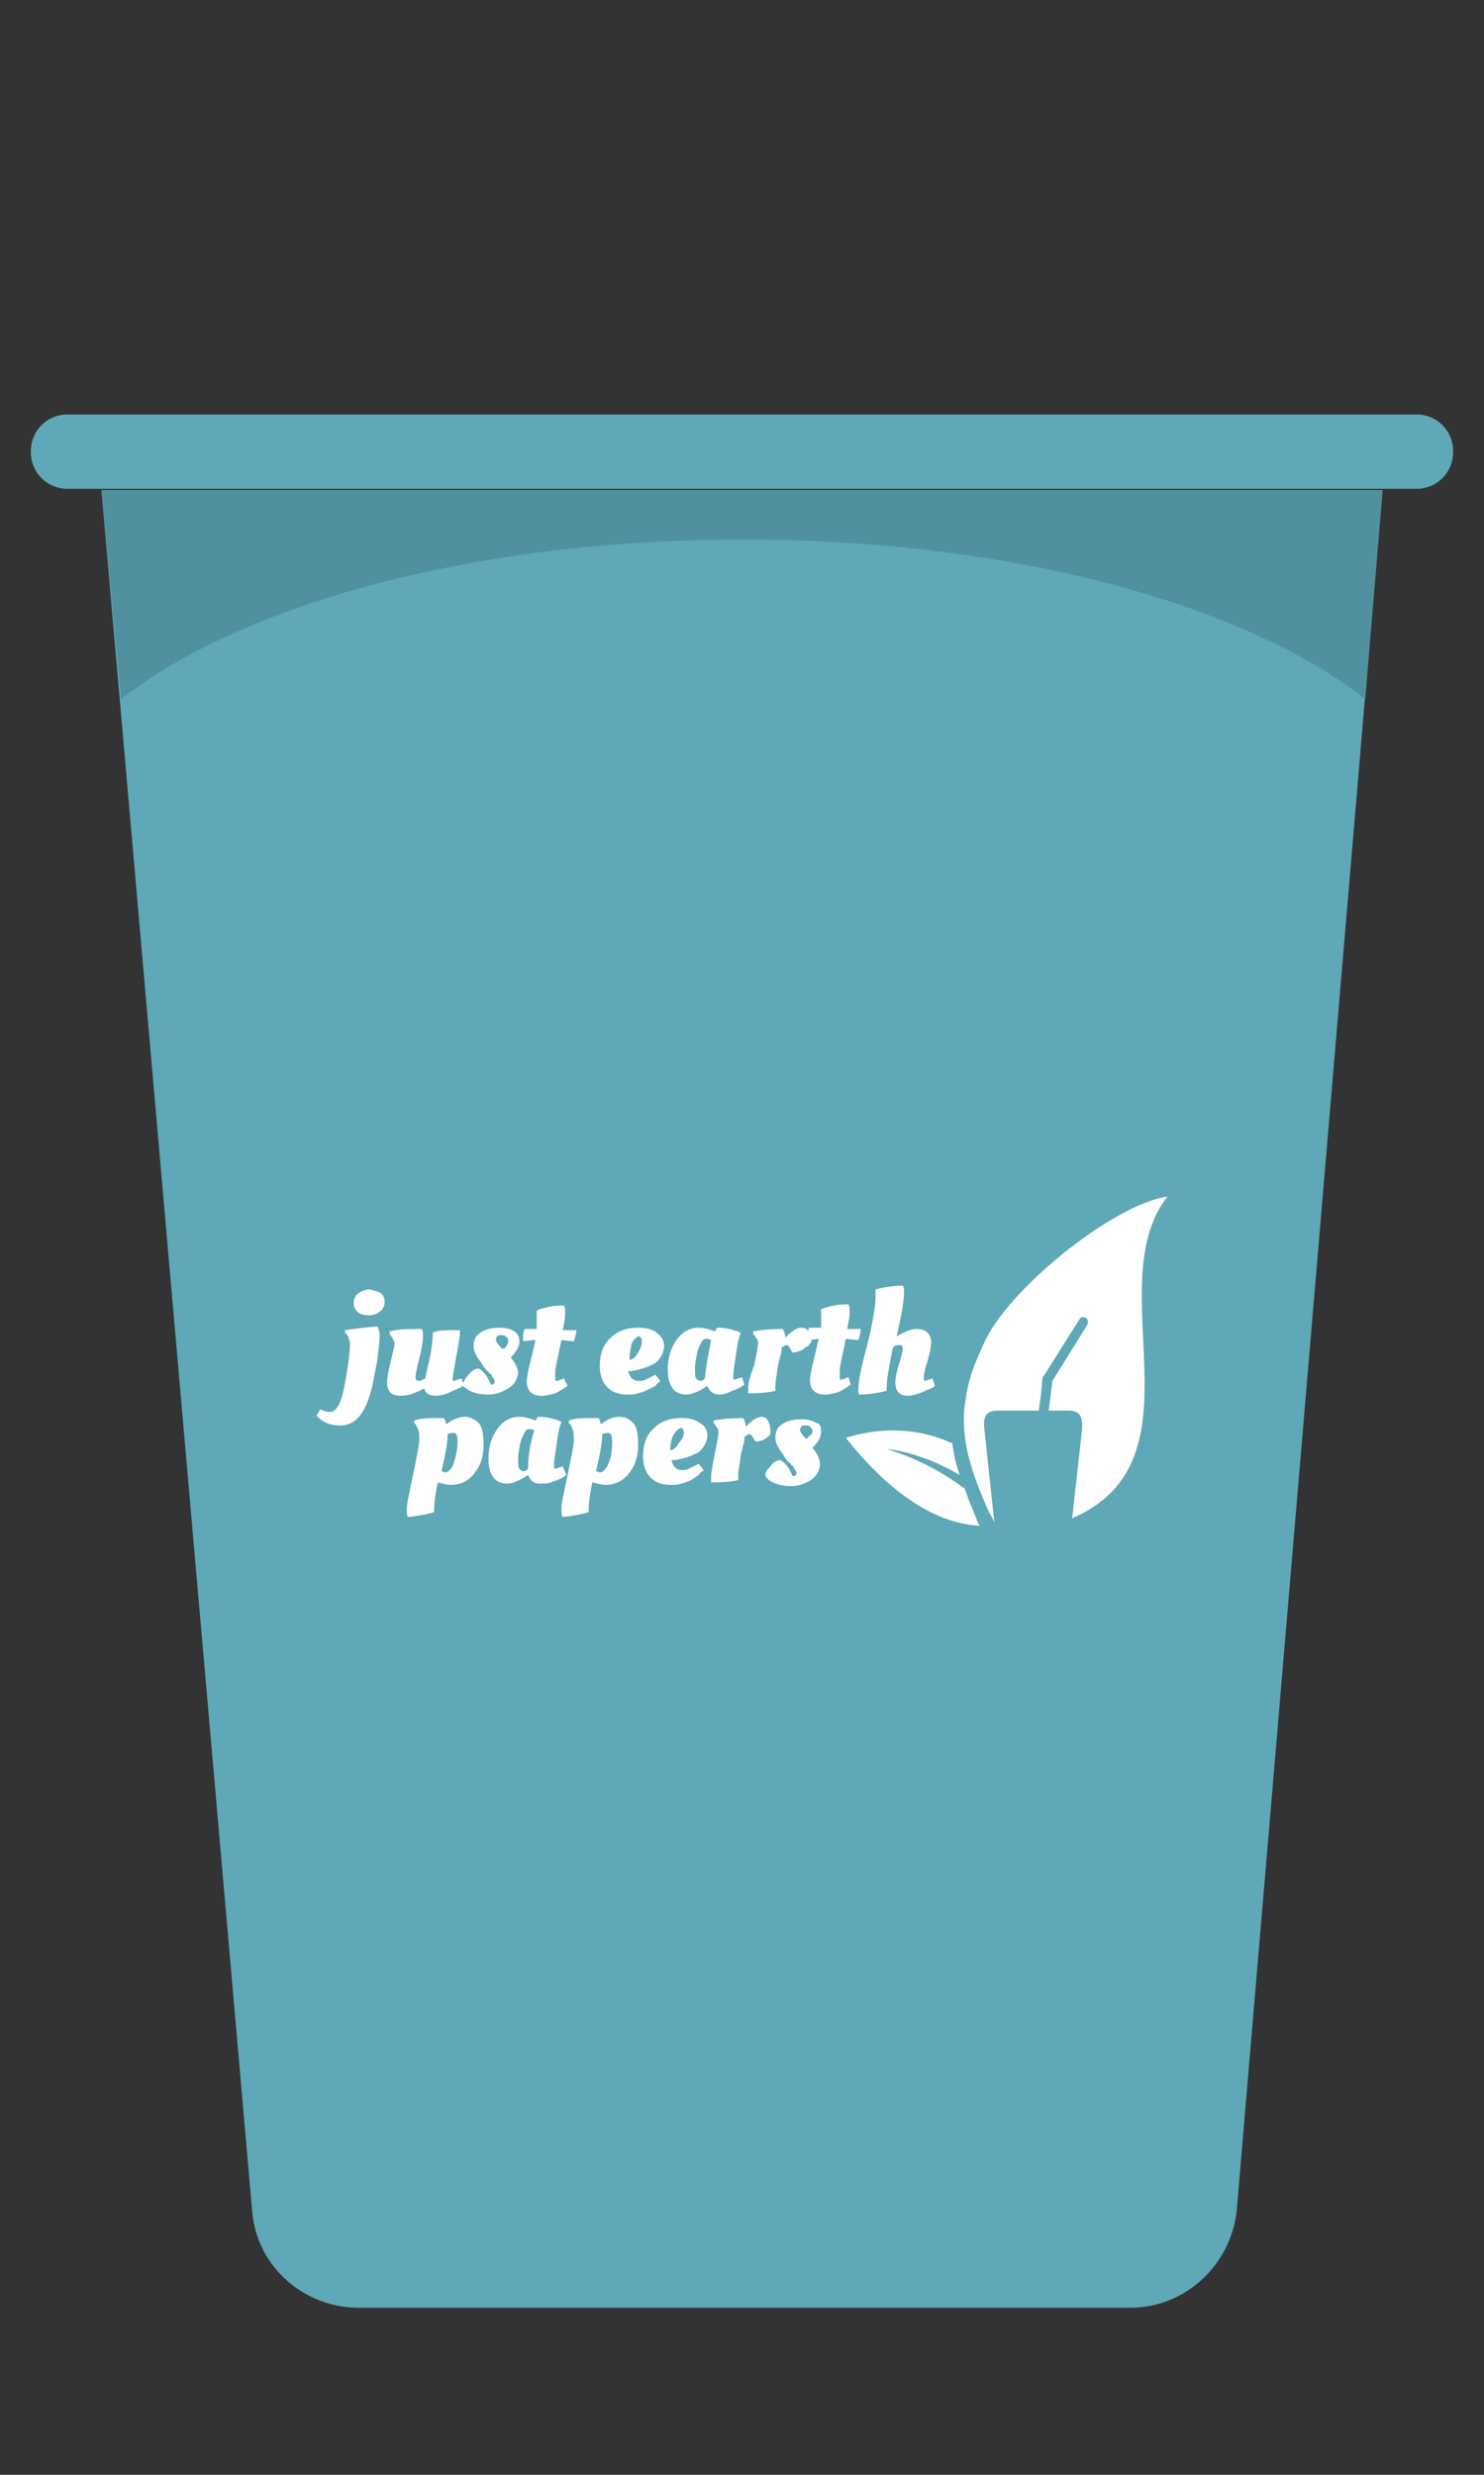
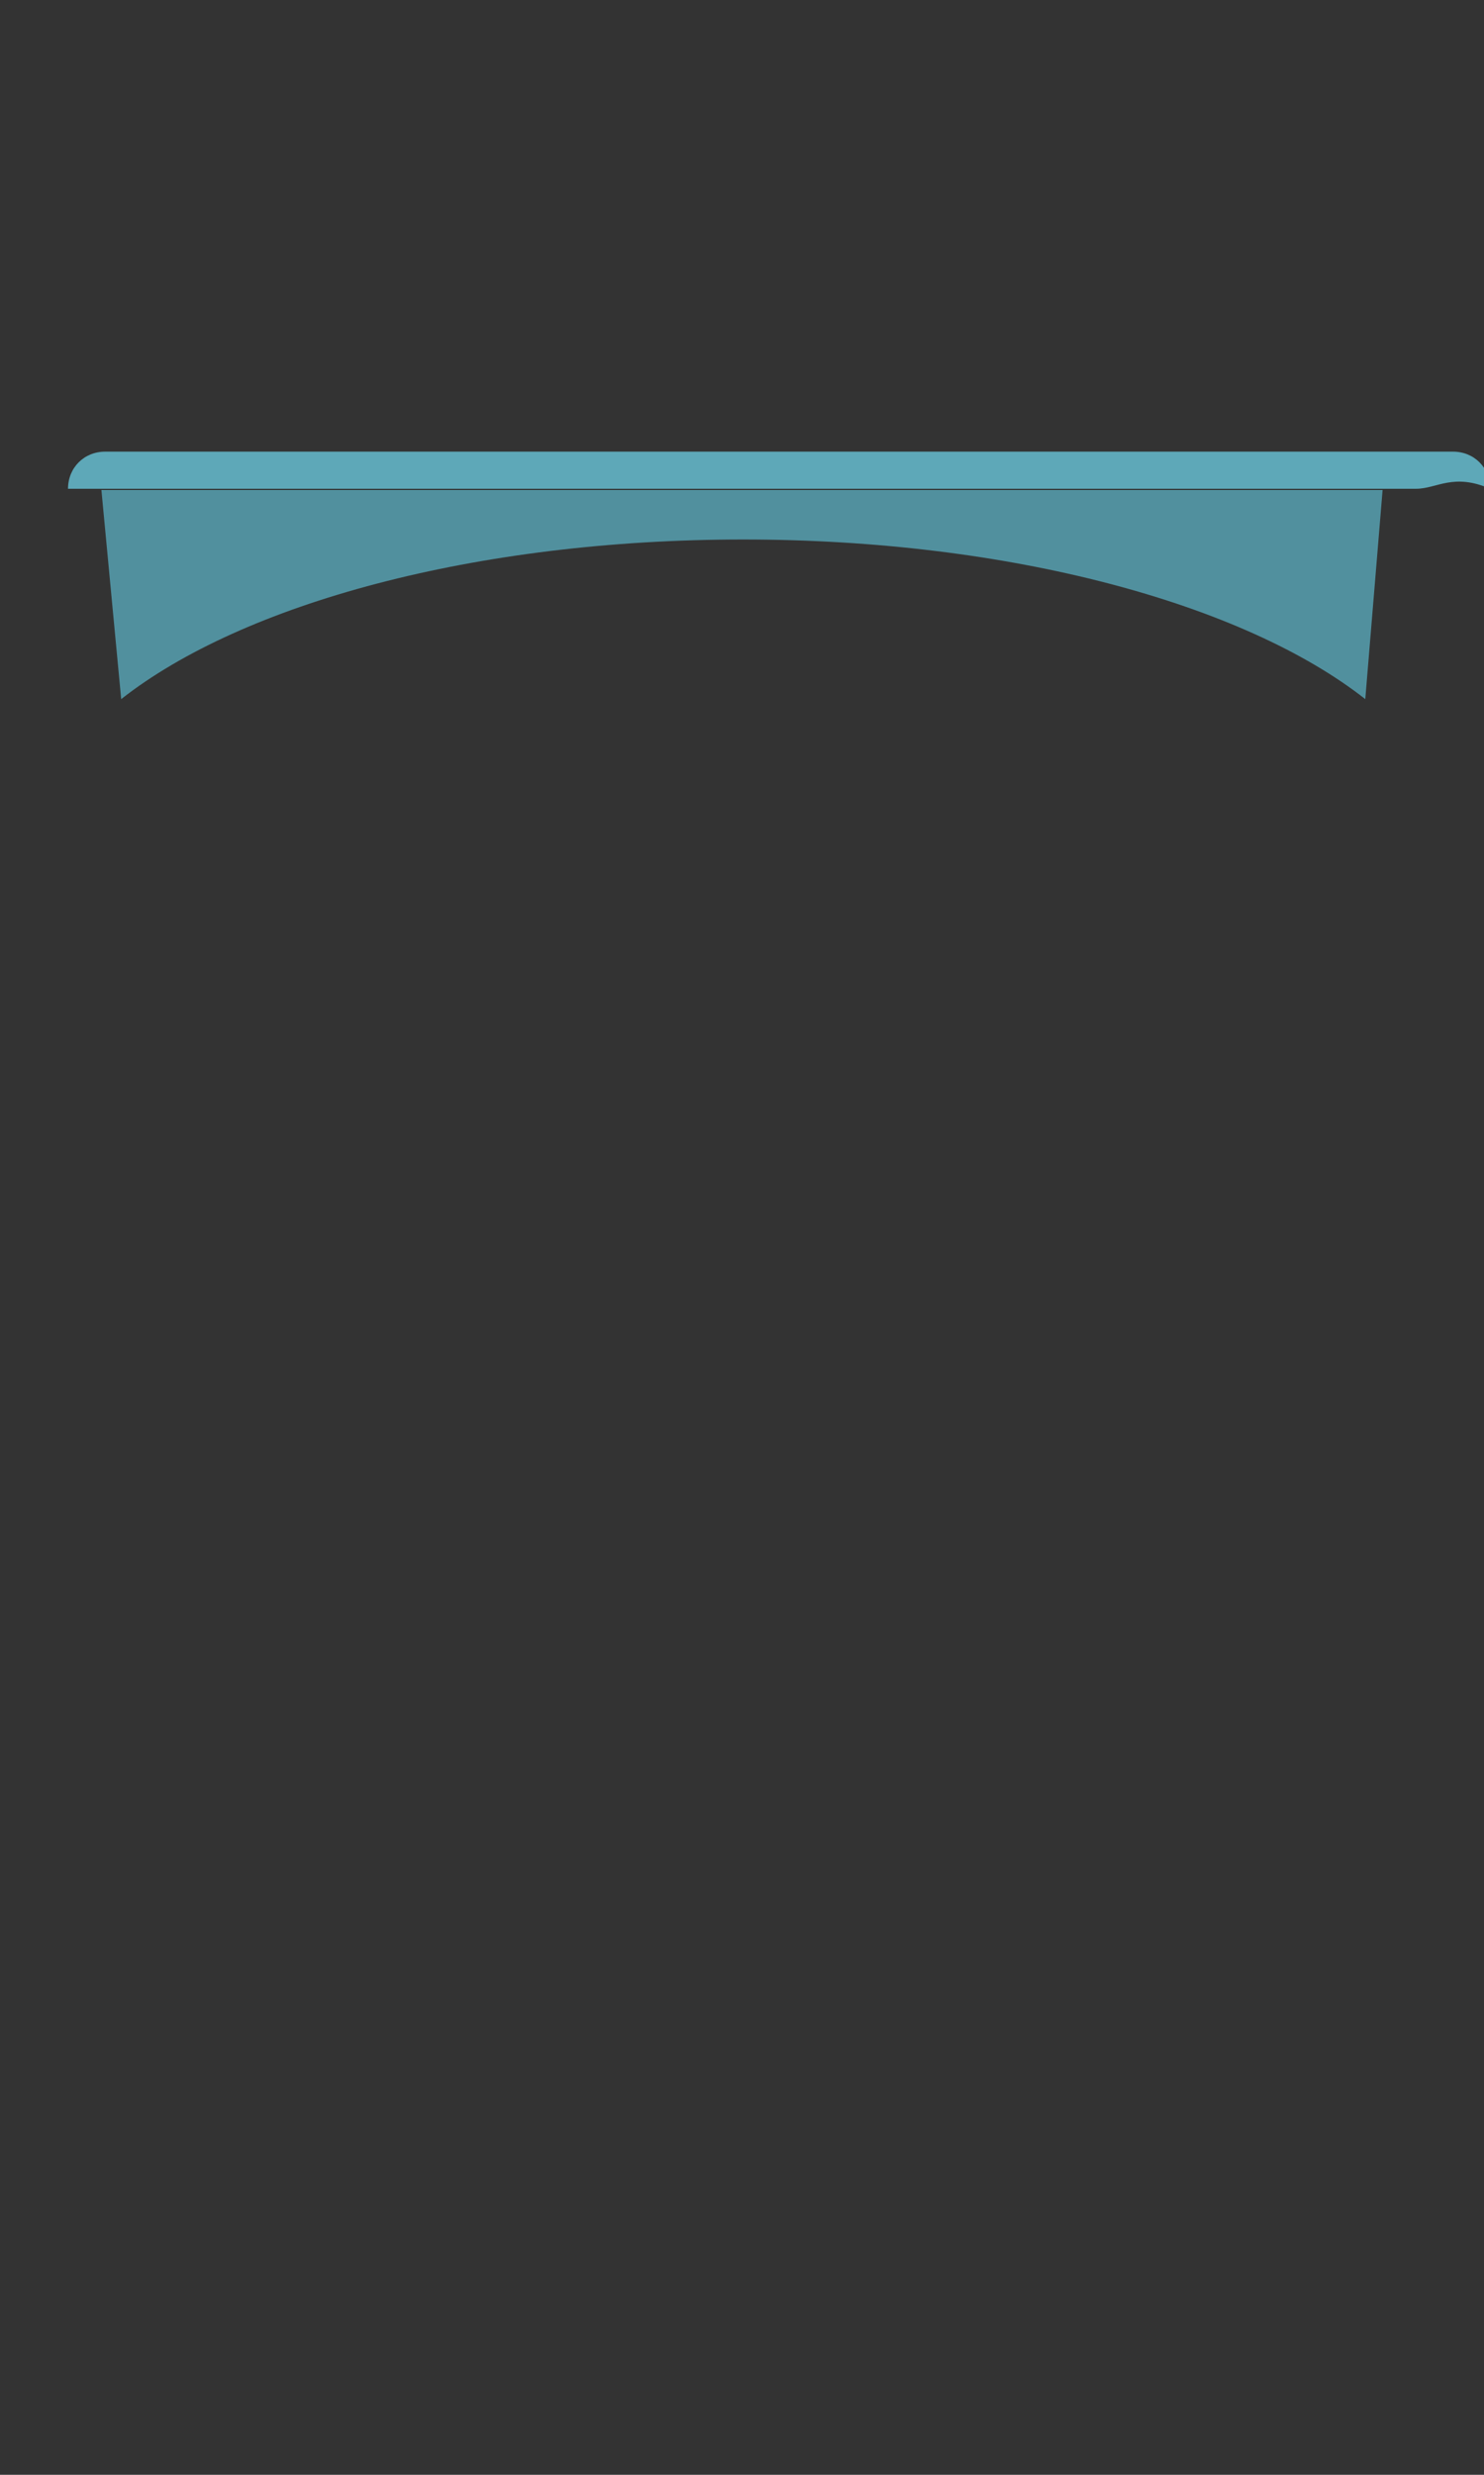
<svg xmlns="http://www.w3.org/2000/svg" version="1.1" id="Layer_1" x="0px" y="0px" viewBox="0 0 120 200" style="enable-background:new 0 0 120 200;" xml:space="preserve">
  <rect x="0" y="0" width="120" height="200" fill="#333333" stroke="none" />
  <style type="text/css">
	.st0{fill-rule:evenodd;clip-rule:evenodd;fill:#7C9E3F;}
	.st1{fill-rule:evenodd;clip-rule:evenodd;fill:#90B749;}
	.st2{fill:#90B749;}
	.st3{fill:#7C9E3F;}
	.st4{fill-rule:evenodd;clip-rule:evenodd;fill:#51909E;}
	.st5{fill-rule:evenodd;clip-rule:evenodd;fill:#5EA8B8;}
	.st6{fill:#5EA8B8;}
	.st7{fill:#51909E;}
	.st8{fill:#FFFFFF;}
</style>
  <g>
    <g>
-       <path class="st6" d="M8.2,39.6l12.2,139.2c0.4,4.4,4.2,7.7,8.6,7.7h62.4c4.4,0,8.1-3.4,8.6-7.8l11.8-139.1H8.2z" />
-       <path class="st6" d="M114.5,39.5H5.5c-1.7,0-3-1.3-3-3v0c0-1.7,1.3-3,3-3h109c1.7,0,3,1.3,3,3v0C117.5,38.2,116.2,39.5,114.5,39.5    z" />
+       <path class="st6" d="M114.5,39.5H5.5v0c0-1.7,1.3-3,3-3h109c1.7,0,3,1.3,3,3v0C117.5,38.2,116.2,39.5,114.5,39.5    z" />
    </g>
    <g>
      <path class="st7" d="M111.8,39.6l-1.4,16.9c-9.8-7.7-28.7-12.9-50.3-12.9c-21.7,0-40.5,5.2-50.3,12.9L8.2,39.6H111.8z" />
-       <path class="st6" d="M114.5,39.5H5.5c-1.7,0-3-1.3-3-3v0c0-1.7,1.3-3,3-3h109c1.7,0,3,1.3,3,3v0C117.5,38.2,116.2,39.5,114.5,39.5    z" />
    </g>
-     <path class="st8" d="M30.8,104.5c0.2,0.2,0.3,0.4,0.3,0.7c0,0.3-0.1,0.6-0.4,0.8c-0.2,0.2-0.6,0.3-0.9,0.3c-0.4,0-0.7-0.1-0.9-0.3   c-0.2-0.2-0.3-0.4-0.3-0.7c0-0.3,0.1-0.6,0.4-0.8c0.3-0.2,0.6-0.3,0.9-0.3C30.3,104.3,30.6,104.4,30.8,104.5z M27.9,107.5l0,0.2   l0.1,0.1c0.1,0.1,0.2,0.2,0.2,0.4c0.1,0.2,0.1,0.3,0.1,0.4c0,0.6-0.1,1.4-0.3,2.6c-0.2,1.2-0.4,2-0.6,2.3c-0.2,0.4-0.4,0.6-0.7,0.6   c-0.3,0-0.6-0.1-0.8-0.2l-0.3,0.5c0.5,0.6,1.2,0.8,1.9,0.8c1.2,0,2-0.9,2.5-2.8c0.2-0.7,0.3-1.5,0.5-2.4c0.1-0.9,0.2-1.6,0.2-2   c0-0.4-0.1-0.7-0.2-0.8C29.3,107.3,28.5,107.4,27.9,107.5z M41.1,112.2c-0.5,0.3-1,0.5-1.6,0.5c-0.6,0-1.1-0.1-1.5-0.3   c-0.3-0.2-0.5-0.3-0.6-0.4c-0.2,0.2-0.6,0.3-1,0.5c-0.4,0.2-0.8,0.3-1.2,0.3c-0.5,0-0.8-0.2-0.9-0.6c-0.7,0.4-1.3,0.6-1.9,0.6   c-0.8,0-1.1-0.4-1.1-1.1c0-0.3,0.1-0.9,0.3-1.7c0.2-0.8,0.3-1.2,0.3-1.4c0-0.2-0.1-0.4-0.4-0.8l0-0.2c0.7-0.2,1.6-0.2,2.6-0.2   c0.1,0.1,0.1,0.4,0.1,0.7c0,0.3-0.1,0.9-0.3,1.7c-0.2,0.8-0.3,1.3-0.3,1.5c0,0.2,0.1,0.3,0.3,0.3c0.1,0,0.3-0.1,0.5-0.2   c0-0.1,0.1-0.5,0.2-1c0.3-1.2,0.4-2.1,0.4-2.7c0.4-0.2,1-0.2,1.9-0.2h0.3c0,0.4-0.1,1.1-0.3,2.1c-0.2,1.1-0.3,1.7-0.3,1.8   c0,0.2,0,0.2,0.1,0.2l0.6-0.2l0.2,0.4c0-0.2,0.1-0.4,0.4-0.7c0.2-0.3,0.5-0.5,0.8-0.5c0.4,0.2,0.7,0.6,1,1.3c0.2,0,0.3-0.1,0.3-0.2   c0-0.1,0-0.2-0.1-0.3c-0.1-0.1-0.1-0.2-0.1-0.2c0-0.1-0.1-0.1-0.2-0.2c-0.1-0.1-0.1-0.2-0.2-0.2c-0.2-0.2-0.4-0.5-0.5-0.7   c-0.4-0.5-0.6-0.9-0.6-1.3c0-0.4,0.1-0.7,0.3-0.9c0.4-0.4,1-0.6,1.8-0.6c0.5,0,0.9,0.1,1.2,0.3c0.3,0.2,0.4,0.5,0.4,0.8   c0,0.4-0.2,0.8-0.7,1.3c0.4,0.5,0.6,0.9,0.6,1.3C41.8,111.5,41.6,111.9,41.1,112.2z M41,108.7c0.1-0.1,0.1-0.3,0.1-0.4   c0-0.1-0.1-0.2-0.2-0.3c-0.1-0.1-0.2-0.1-0.4-0.1c-0.1,0-0.3,0-0.3,0.1c-0.1,0.1-0.1,0.2-0.1,0.3c0,0.1,0.2,0.4,0.5,0.7   C40.8,109,40.9,108.9,41,108.7z M43.3,108.3c-0.1,0.4-0.2,0.9-0.4,1.7c-0.2,0.8-0.3,1.3-0.3,1.7c0,0.3,0.1,0.6,0.3,0.8   c0.2,0.2,0.5,0.3,0.9,0.3c0.4,0,0.7-0.1,1.1-0.2c0.4-0.2,0.7-0.4,1-0.6l-0.3-0.6c-0.3,0.1-0.5,0.2-0.6,0.2c-0.1,0-0.1-0.1-0.1-0.2   c0-0.1,0-0.3,0-0.6c0-0.2,0.2-1.1,0.5-2.5l1,0.1c0.1-0.3,0.2-0.6,0.2-0.9h-1.1c0.1-0.5,0.2-0.9,0.2-1.3c0-0.3,0-0.5-0.1-0.7   c-0.7,0-1.4,0.1-2.2,0.4l0,0.5c0,0.6,0,0.9,0,1h-1c0,0.2-0.1,0.3-0.1,0.5c0,0.1,0,0.3,0,0.5C42.9,108.3,43.2,108.3,43.3,108.3z    M52.4,112.3c-0.2,0.1-0.4,0.2-0.8,0.3c-0.3,0.1-0.6,0.1-0.9,0.1c-0.7,0-1.2-0.2-1.6-0.6c-0.4-0.4-0.6-1-0.6-1.7   c0-1,0.3-1.8,0.9-2.3c0.6-0.6,1.4-0.8,2.2-0.8c0.6,0,1.1,0.1,1.5,0.4c0.4,0.3,0.6,0.6,0.6,1.1c0,0.3-0.1,0.6-0.3,0.9   c-0.2,0.3-0.4,0.5-0.7,0.6c-0.6,0.3-1.1,0.4-1.6,0.5l-0.3,0c0.1,0.5,0.4,0.8,0.8,0.8c0.2,0,0.4,0,0.6-0.1c0.2-0.1,0.4-0.2,0.6-0.3   l0.2-0.1l0.4,0.5l-0.1,0.1c0,0-0.2,0.1-0.3,0.3C52.8,112.1,52.6,112.2,52.4,112.3z M50.9,109.9c0.2,0,0.5-0.2,0.7-0.6   c0.2-0.3,0.3-0.6,0.3-0.9c0-0.2-0.1-0.4-0.2-0.4c-0.2,0-0.4,0.2-0.6,0.5C51,108.9,50.9,109.4,50.9,109.9z M58.2,112.7   c-0.5,0-0.8-0.2-1-0.7c-0.6,0.4-1.2,0.7-1.7,0.7c-0.5,0-0.9-0.2-1.1-0.5c-0.3-0.4-0.4-0.9-0.4-1.5c0-0.9,0.2-1.7,0.7-2.4   c0.5-0.7,1.1-1,1.8-1c0.4,0,0.8,0.1,1.3,0.3c0.1-0.1,0.1-0.2,0.2-0.3c0.6,0,1.2,0.1,1.9,0.4c-0.2,0.5-0.3,1.1-0.4,1.9   c-0.1,0.7-0.2,1.2-0.2,1.5c0,0.3,0,0.4,0.1,0.4l0.6-0.2l0.2,0.6c-0.3,0.2-0.6,0.4-1,0.5C58.8,112.6,58.5,112.7,58.2,112.7z    M57.5,108.3c-0.1-0.1-0.3-0.1-0.4-0.1c-0.2,0-0.3,0.1-0.4,0.3c-0.1,0.2-0.2,0.4-0.3,0.7c-0.1,0.5-0.2,1-0.2,1.4   c0,0.4,0,0.7,0.1,0.8c0.1,0.1,0.2,0.2,0.3,0.2c0.2,0,0.3-0.1,0.4-0.2C57.1,110.3,57.3,109.4,57.5,108.3z M60.5,112.1   c0,0.2,0,0.4,0,0.5h0.1c1,0,1.7-0.1,2.1-0.2l0-0.4c0-0.4,0.1-0.9,0.2-1.5c0-0.2,0.1-0.5,0.2-0.9c0.1-0.3,0.1-0.6,0.1-0.7   c0.2-0.1,0.3-0.2,0.4-0.2s0.2,0.1,0.3,0.3c0.1,0.2,0.2,0.3,0.2,0.3c0.3,0,0.6-0.1,0.9-0.3c0.1-0.1,0.2-0.2,0.3-0.2s0.1-0.2,0.2-0.2   c0,0,0-0.1,0.1-0.1c0-0.8-0.3-1.2-0.8-1.2c-0.4,0-0.8,0.3-1.3,0.8c0-0.3-0.1-0.5-0.2-0.7c-1.1,0-1.9,0.1-2.4,0.2l0,0.2l0.1,0.1   c0.1,0.1,0.1,0.2,0.2,0.3c0.1,0.1,0.1,0.3,0.1,0.4c0,0.1-0.1,0.7-0.3,1.7C60.6,111.3,60.5,111.9,60.5,112.1z M68.6,111.3   c-0.3,0.1-0.5,0.2-0.6,0.2c-0.1,0-0.1-0.1-0.1-0.2c0-0.1,0-0.3,0-0.6c0-0.2,0.2-1.1,0.5-2.5l1,0.1c0.1-0.3,0.2-0.6,0.2-0.9h-1.1   c0.1-0.5,0.2-0.9,0.2-1.3c0-0.3,0-0.5-0.1-0.7c-0.7,0-1.4,0.1-2.2,0.4l0,0.5c0,0.6,0,0.9,0,1h-1c0,0.2-0.1,0.3-0.1,0.5   c0,0.1,0,0.3,0,0.5c0.4,0,0.7-0.1,0.9-0.1c-0.1,0.4-0.2,0.9-0.4,1.7c-0.2,0.8-0.3,1.3-0.3,1.7c0,0.3,0.1,0.6,0.3,0.8   s0.5,0.3,0.9,0.3c0.4,0,0.7-0.1,1.1-0.2c0.4-0.2,0.7-0.4,1-0.6L68.6,111.3z M69.4,112.3c0,0.2,0,0.4,0.1,0.4c0.6,0,1.4-0.1,2.2-0.3   l0-0.3c0-0.6,0.2-1.7,0.5-3.2c0.2-0.2,0.4-0.2,0.6-0.2c0.1,0,0.2,0.1,0.2,0.3s-0.1,0.6-0.3,1.2c-0.2,0.7-0.3,1.2-0.3,1.5   c0,0.7,0.3,1.1,1,1.1c0.3,0,0.7-0.1,1.2-0.3c0.4-0.2,0.8-0.3,1-0.5l-0.2-0.6l-0.6,0.2c-0.1,0-0.1-0.1-0.1-0.3   c0-0.2,0.1-0.7,0.3-1.3c0.2-0.7,0.3-1.2,0.3-1.5s-0.1-0.6-0.3-0.8c-0.2-0.2-0.5-0.3-0.9-0.3c-0.4,0-0.9,0.2-1.6,0.6   c0.4-1.7,0.6-2.9,0.6-3.5c0-0.3,0-0.5-0.1-0.6c-0.7,0-1.4,0.1-2.2,0.3c0,0.2,0,0.3,0,0.6c0,0.7-0.2,2-0.7,4   C69.6,110.6,69.4,111.8,69.4,112.3z M38.7,115c0.3,0.3,0.4,0.9,0.4,1.8c0,0.8-0.2,1.6-0.7,2.2c-0.4,0.6-1.1,1-1.9,1   c-0.4,0-0.7-0.1-1.1-0.2c-0.2,0.9-0.3,1.7-0.3,2.4c-0.6,0.2-1.3,0.3-2.1,0.4c-0.1-0.1-0.1-0.3-0.1-0.7s0.2-1.3,0.5-2.7   c0.3-1.5,0.5-2.4,0.5-2.8s0-0.7-0.1-0.9c-0.1-0.2-0.1-0.3-0.2-0.4l-0.1-0.1l0-0.2c0.5-0.2,1.3-0.2,2.4-0.2c0.1,0.1,0.1,0.3,0.2,0.5   c0.5-0.4,1-0.6,1.5-0.6C38,114.5,38.4,114.7,38.7,115z M37,116.5c0-0.5-0.1-0.7-0.3-0.7c-0.1,0-0.3,0-0.5,0.1c0,0.7-0.2,1.7-0.5,3   c0.1,0,0.3,0.1,0.3,0.1c0.2,0,0.4-0.2,0.6-0.5C36.8,117.9,37,117.3,37,116.5z M45.8,119.2c-0.3,0.2-0.6,0.4-1,0.5   c-0.4,0.2-0.7,0.2-1.1,0.2c-0.5,0-0.8-0.2-1-0.7c-0.6,0.4-1.2,0.7-1.7,0.7s-0.9-0.2-1.1-0.5c-0.3-0.4-0.4-0.9-0.4-1.5   c0-0.9,0.2-1.7,0.7-2.4c0.5-0.7,1.1-1,1.8-1c0.4,0,0.8,0.1,1.3,0.3c0.1-0.1,0.1-0.2,0.2-0.3c0.6,0,1.2,0.1,1.9,0.4   c-0.2,0.5-0.3,1.1-0.4,1.9c-0.1,0.7-0.2,1.2-0.2,1.5c0,0.3,0,0.4,0.1,0.4l0.6-0.2L45.8,119.2z M43.2,115.6   c-0.1-0.1-0.3-0.1-0.4-0.1c-0.2,0-0.3,0.1-0.4,0.3c-0.1,0.2-0.2,0.4-0.3,0.7c-0.1,0.5-0.2,1-0.2,1.4c0,0.4,0,0.7,0.1,0.8   c0.1,0.1,0.2,0.2,0.3,0.2c0.2,0,0.3-0.1,0.4-0.2C42.7,117.6,42.9,116.6,43.2,115.6z M51.2,115c0.3,0.3,0.4,0.9,0.4,1.8   c0,0.8-0.2,1.6-0.7,2.2c-0.4,0.6-1.1,1-1.9,1c-0.4,0-0.7-0.1-1.1-0.2c-0.2,0.9-0.3,1.7-0.3,2.4c-0.6,0.2-1.3,0.3-2.1,0.4   c-0.1-0.1-0.1-0.3-0.1-0.7s0.2-1.3,0.5-2.7c0.3-1.5,0.5-2.4,0.5-2.8s0-0.7-0.1-0.9c-0.1-0.2-0.1-0.3-0.2-0.4L46,115l0-0.2   c0.5-0.2,1.3-0.2,2.4-0.2c0.1,0.1,0.1,0.3,0.2,0.5c0.5-0.4,1-0.6,1.5-0.6S50.9,114.7,51.2,115z M49.5,116.5c0-0.5-0.1-0.7-0.3-0.7   c-0.1,0-0.3,0-0.5,0.1c0,0.7-0.2,1.7-0.5,3c0.1,0,0.3,0.1,0.3,0.1c0.2,0,0.4-0.2,0.6-0.5C49.4,117.9,49.5,117.3,49.5,116.5z    M57.2,116c0,0.3-0.1,0.6-0.3,0.9c-0.2,0.3-0.4,0.5-0.7,0.6c-0.6,0.3-1.1,0.4-1.6,0.5l-0.3,0c0.1,0.5,0.4,0.8,0.8,0.8   c0.2,0,0.4,0,0.6-0.1c0.2-0.1,0.4-0.2,0.6-0.3l0.2-0.1l0.4,0.5l-0.1,0.1c0,0-0.2,0.1-0.3,0.3c-0.2,0.1-0.4,0.3-0.6,0.4   c-0.2,0.1-0.4,0.2-0.8,0.3c-0.3,0.1-0.6,0.1-0.9,0.1c-0.7,0-1.2-0.2-1.6-0.6c-0.4-0.4-0.6-1-0.6-1.7c0-1,0.3-1.8,0.9-2.3   c0.6-0.6,1.4-0.8,2.2-0.8c0.6,0,1.1,0.1,1.5,0.4C57,115.2,57.2,115.6,57.2,116z M55.3,115.8c0-0.2-0.1-0.4-0.2-0.4   c-0.2,0-0.4,0.2-0.6,0.5c-0.2,0.3-0.3,0.8-0.3,1.3c0.2,0,0.5-0.2,0.7-0.6C55.2,116.3,55.3,116,55.3,115.8z M62.3,115.8   C62.3,115.8,62.4,115.8,62.3,115.8c0-0.9-0.3-1.3-0.7-1.3c-0.4,0-0.8,0.3-1.3,0.8c0-0.3-0.1-0.5-0.2-0.7c-1.1,0-1.9,0.1-2.4,0.2   l0,0.2l0.1,0.1c0.1,0.1,0.1,0.2,0.2,0.3c0.1,0.1,0.1,0.3,0.1,0.4c0,0.1-0.1,0.7-0.3,1.7c-0.2,1-0.3,1.6-0.3,1.8c0,0.2,0,0.4,0,0.5   h0.1c1.1,0,1.8-0.1,2.1-0.2l0-0.4c0-0.4,0.1-0.9,0.2-1.5c0-0.2,0.1-0.5,0.2-0.9c0.1-0.3,0.1-0.6,0.1-0.7c0.2-0.1,0.3-0.2,0.4-0.2   s0.2,0.1,0.3,0.3c0.1,0.2,0.2,0.3,0.2,0.3c0.3,0,0.6-0.1,0.9-0.3c0.1-0.1,0.2-0.2,0.3-0.2C62.2,115.9,62.3,115.9,62.3,115.8z    M66.4,115.7c0,0.4-0.2,0.8-0.7,1.3c0.4,0.5,0.6,0.9,0.6,1.3c0,0.5-0.2,0.9-0.7,1.3c-0.5,0.3-1,0.5-1.6,0.5c-0.6,0-1.1-0.1-1.5-0.3   c-0.4-0.2-0.6-0.4-0.6-0.6c0-0.2,0.1-0.4,0.4-0.7c0.2-0.3,0.5-0.5,0.8-0.5c0.4,0.2,0.7,0.6,1,1.3c0.2,0,0.3-0.1,0.3-0.2   c0-0.1,0-0.2-0.1-0.3c-0.1-0.1-0.1-0.2-0.1-0.2c0-0.1-0.1-0.1-0.2-0.2c-0.1-0.1-0.1-0.2-0.2-0.2c-0.2-0.2-0.4-0.5-0.5-0.7   c-0.4-0.5-0.6-0.9-0.6-1.3c0-0.4,0.1-0.7,0.3-0.9c0.4-0.4,1-0.6,1.8-0.6c0.5,0,0.9,0.1,1.2,0.3C66.3,115,66.4,115.3,66.4,115.7z    M65.7,115.6c0-0.1-0.1-0.2-0.2-0.3c-0.1-0.1-0.2-0.1-0.4-0.1c-0.1,0-0.3,0-0.3,0.1c-0.1,0.1-0.1,0.2-0.1,0.3   c0,0.1,0.2,0.4,0.5,0.7c0.1-0.1,0.2-0.2,0.3-0.3C65.7,115.9,65.7,115.7,65.7,115.6z M94.4,96.7c-4.3,0.6-13,7.5-14.9,12   c-0.7,1.5-1.2,2.8-1.4,4.3c-0.4,2.2-0.1,4.6,1.4,8.1c0.2,0.5,0.4,1,0.7,1.5c0.1,0.1,0.1,0.3,0.2,0.4l-0.8-7.5   c-0.2-1.5,0.6-1.5,1.3-1.5h3.1l0.2-1.5l0.1-1.1c0-0.1,0-0.1,0.1-0.2l2.9-4.6c0.1-0.2,0.3-0.2,0.5-0.1c0,0,0,0,0,0   c0.2,0.1,0.2,0.4,0.1,0.6l-2.8,4.5l-0.3,2.4h1.4c0.7,0,1.4,0,1.3,1.5l-0.8,7.2C97.6,118,88.8,103.9,94.4,96.7z M78.5,121.6   c-0.2-0.4-0.3-0.8-0.5-1.3c-3.2-2.4-6.1-3.1-6.3-3.2c0.2,0,2.9,0.3,5.9,2.1c-0.3-0.9-0.5-1.7-0.6-2.6c0,0,0,0-0.1,0   c-2.6-1.2-5.7-1.3-8.5-0.4c4.6,5.8,8.5,7,10.8,7.1c0-0.1-0.1-0.1-0.1-0.2C78.9,122.6,78.7,122.1,78.5,121.6z" />
  </g>
</svg>